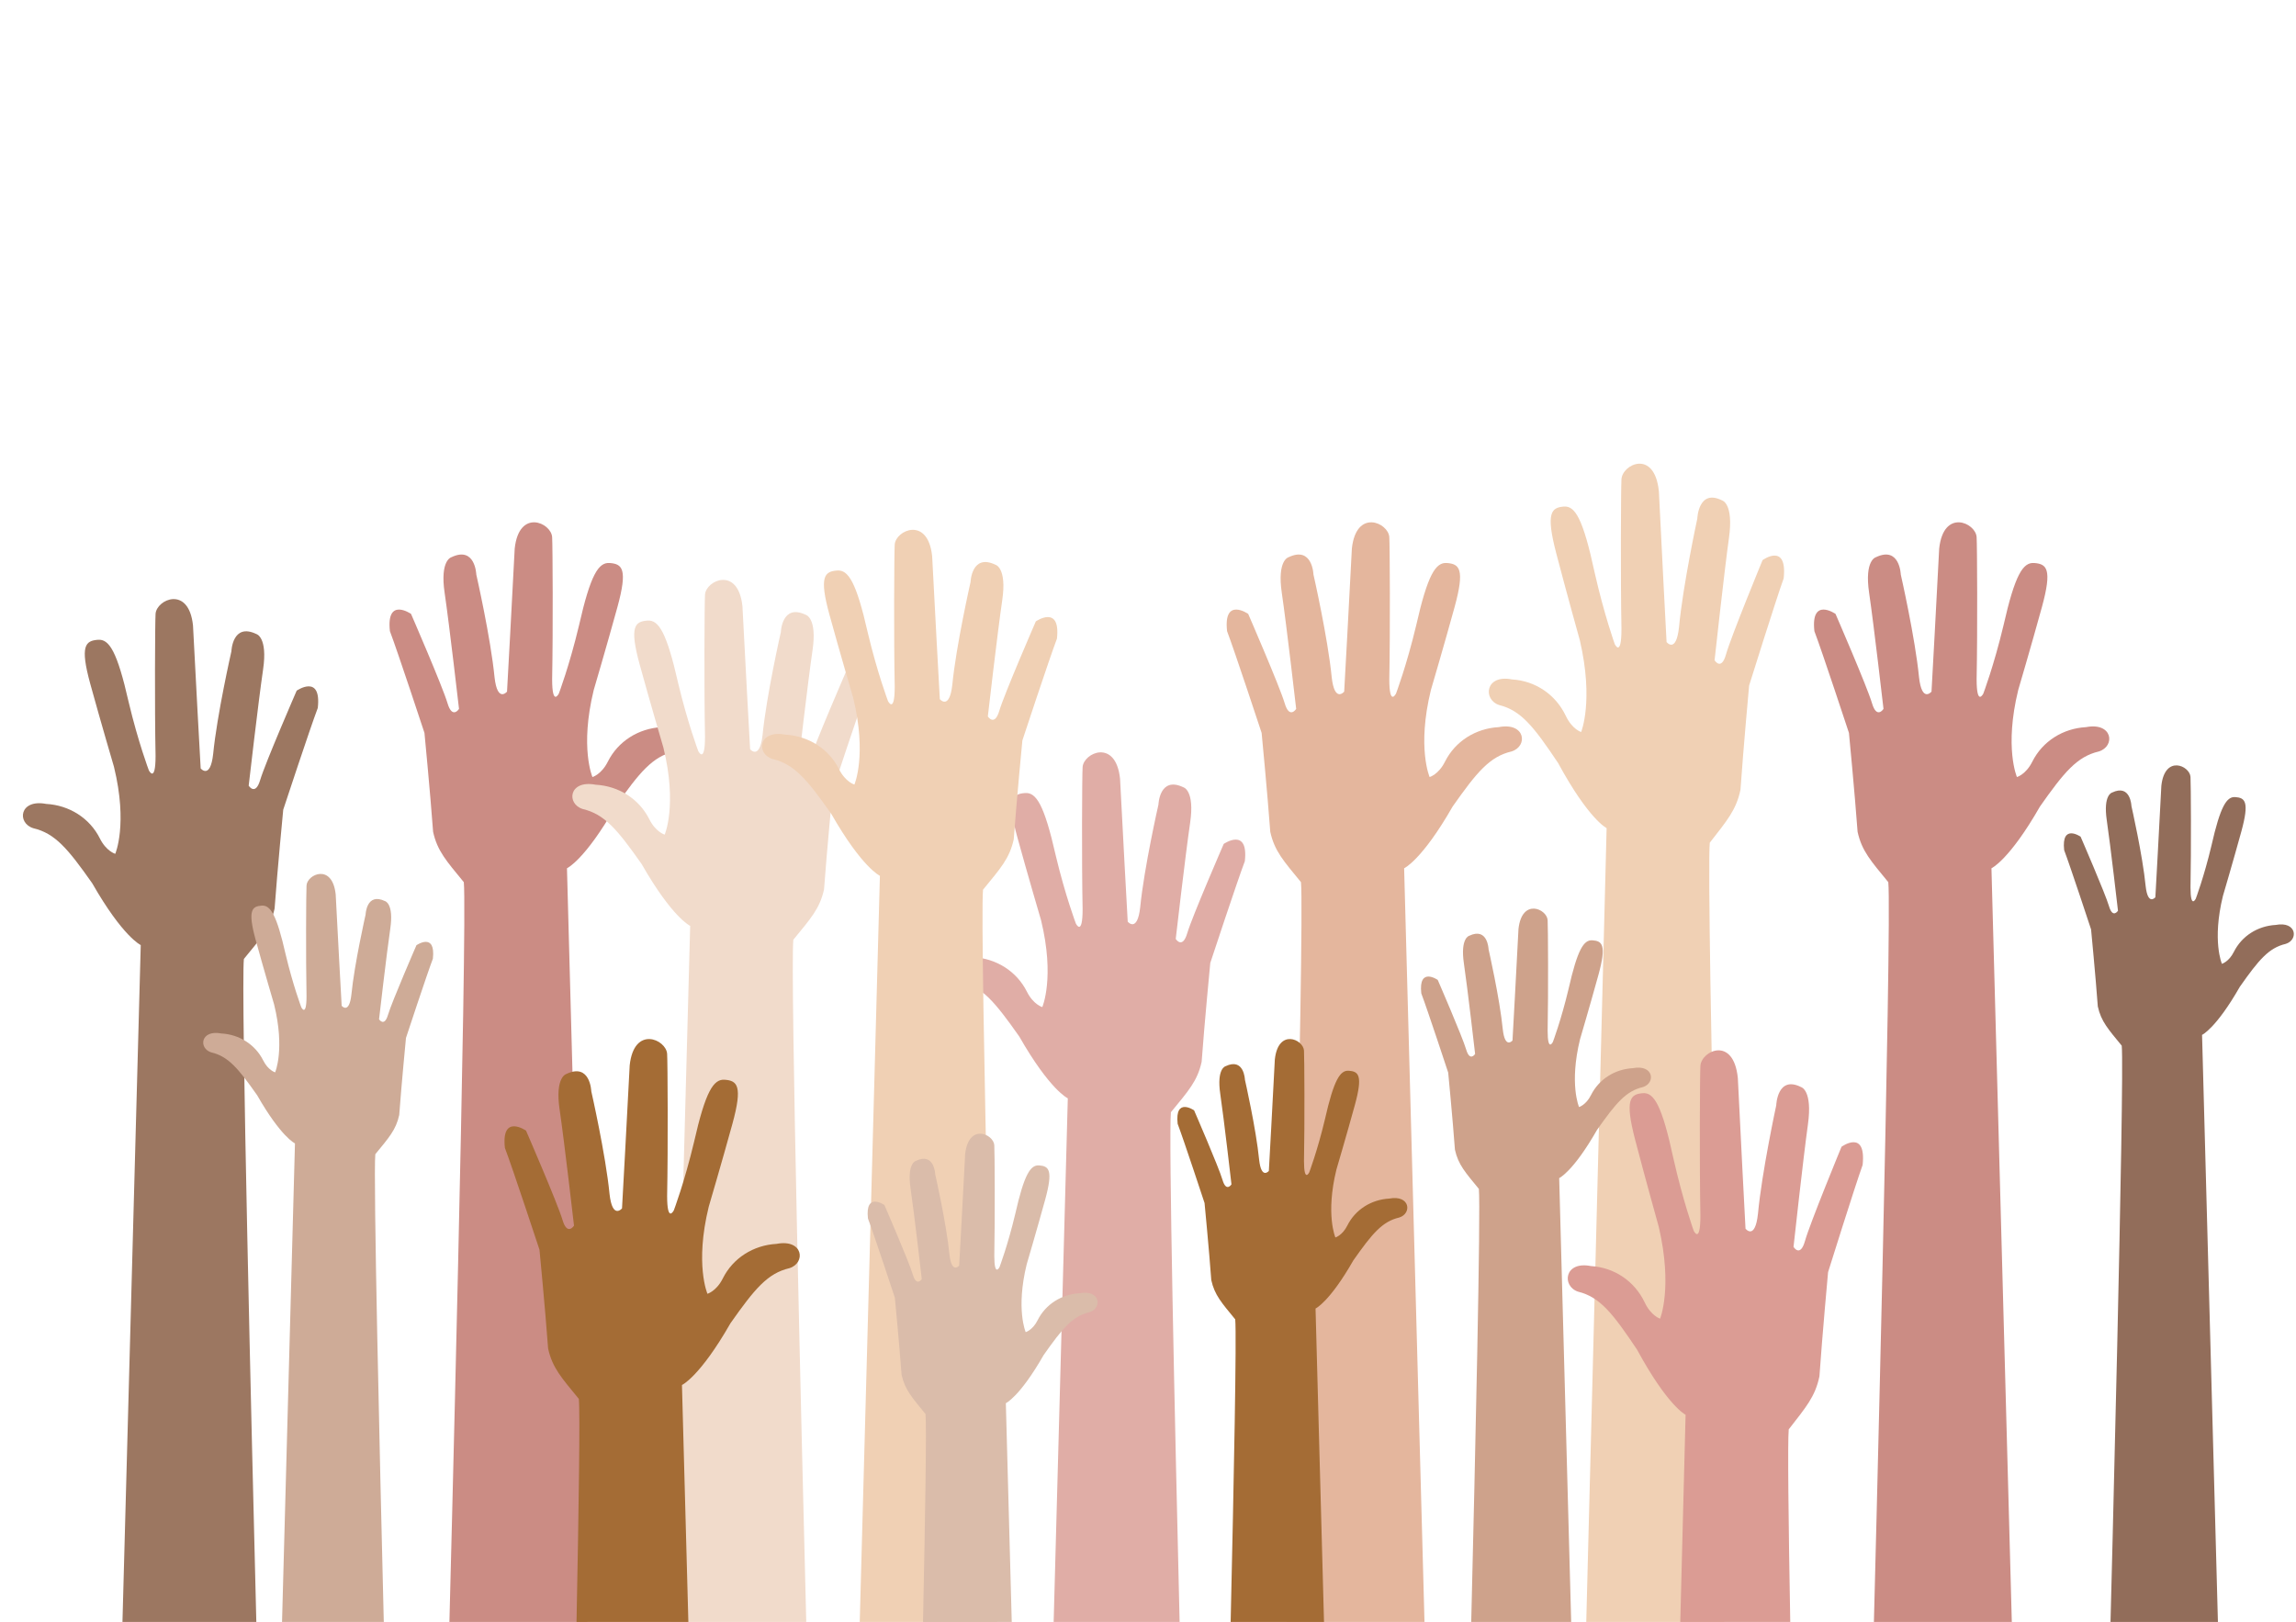
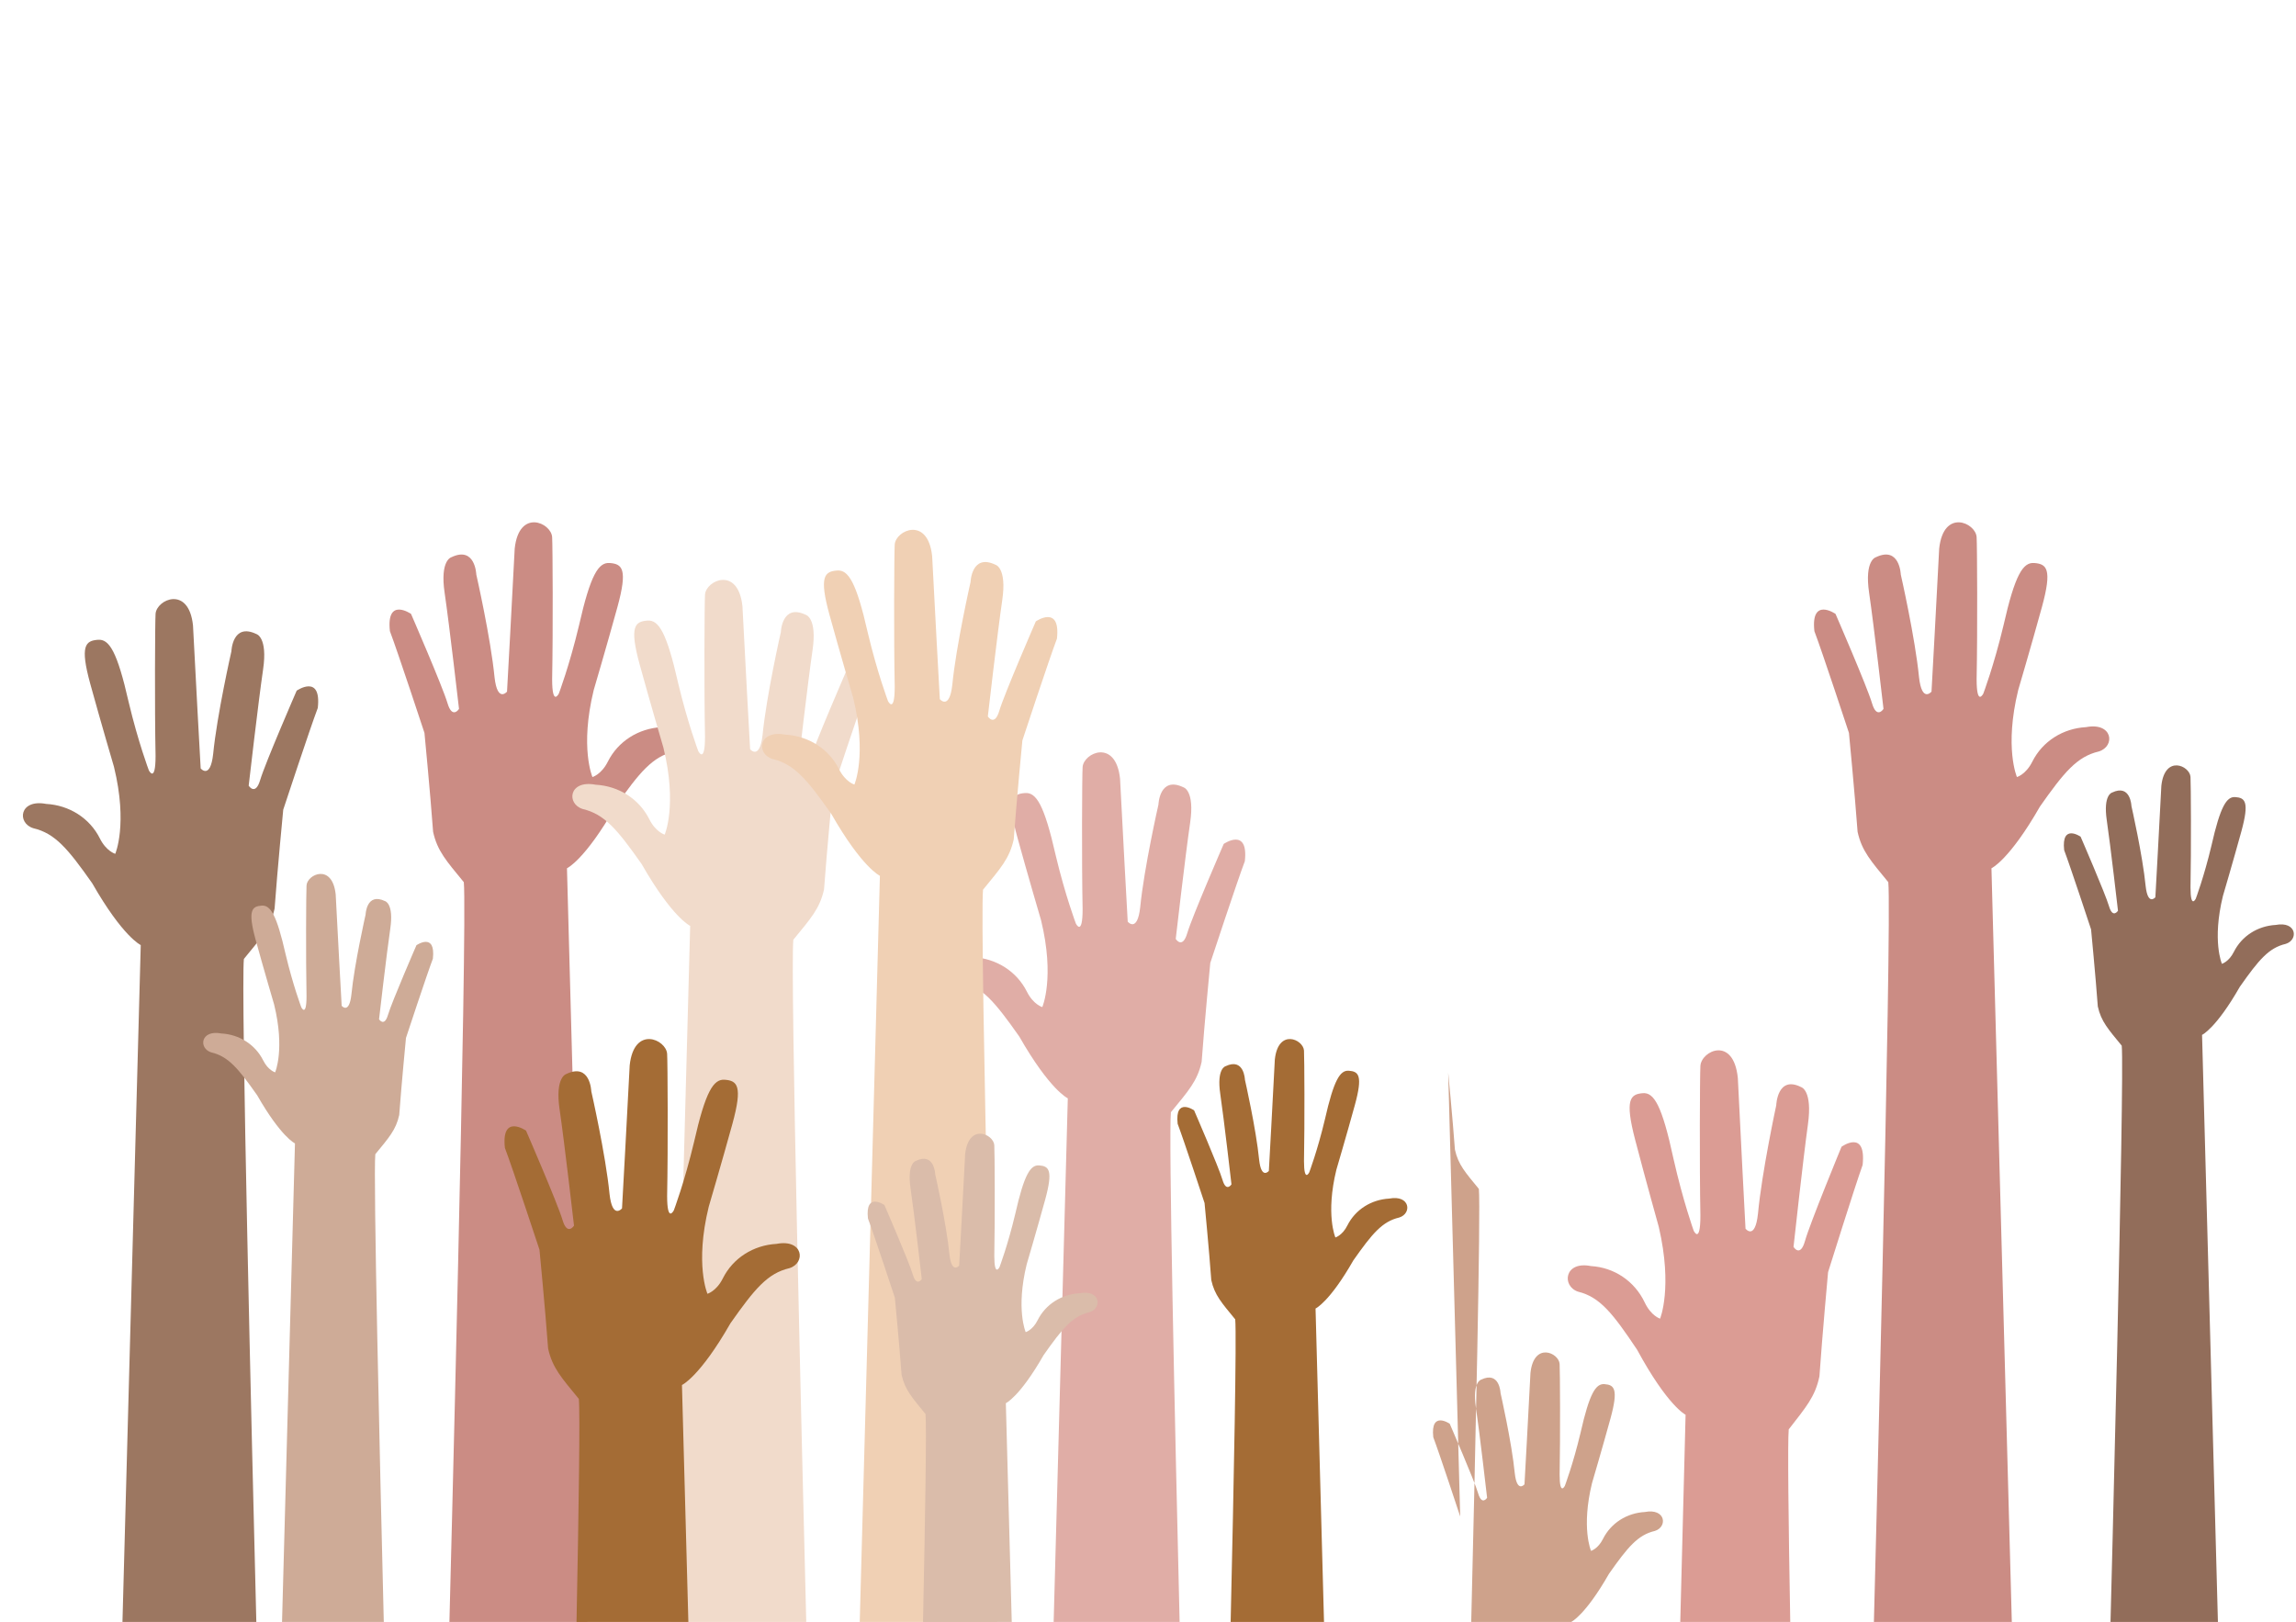
<svg xmlns="http://www.w3.org/2000/svg" id="Layer_1" viewBox="0 0 2384 1684">
  <defs>
    <style>.cls-1{fill:none;}.cls-2{fill:#f1dbcb;}.cls-3{fill:#e4b69d;}.cls-4{fill:#f0d0b4;}.cls-5{fill:#926d5a;}.cls-6{fill:#9c7761;}.cls-7{fill:#ceab97;}.cls-8{fill:#cea28b;}.cls-9{fill:#cb8c84;}.cls-10{fill:#dabcaa;}.cls-11{fill:#db9c94;}.cls-12{fill:#e0ada6;}.cls-13{fill:#a46c35;}</style>
  </defs>
  <path class="cls-9" d="M2088.92,1684l-21.14-782.5s18.48-8.35,50.38-64.16c25.25-35.88,38.54-51.82,61.13-57.14,17.27-5.32,14.61-30.56-13.29-25.25-23.92,1.33-45.18,14.62-55.81,35.88-6.64,13.29-15.95,15.95-15.95,15.95,0,0-13.29-30.56,1.33-90.36,0,0,13.62-46.18,24.58-86.04,10.96-39.87,4.98-44.85-7.97-45.84-11.63-.9-19.93,11.96-31.89,64.78-9.97,41.86-20.93,70.76-20.93,70.76,0,0-6.98,13.95-6.98-14.95,1-49.83,.57-139,0-147.5-1-14.95-34.38-29.9-38.87,11.96-1.99,40.86-7.97,148.5-7.97,148.5,0,0-9.97,11.96-12.96-14.95-3.99-40.86-18.94-106.64-18.94-106.64,0,0-1-29.9-25.91-17.94,0,0-11.96,2.99-6.98,36.88s14.95,120.59,14.95,120.59c0,0-6.98,10.96-11.96-5.98-4.98-16.94-37.87-92.69-37.87-92.69,0,0-25.91-17.94-21.93,17.94,7.97,20.93,35.88,105.64,35.88,105.64,0,0,5.98,61.79,8.97,102.65,4.38,20.07,13.95,30.4,31.89,52.32,3.99,39.86-14.95,768.09-14.95,768.09h143.18Z" />
  <path class="cls-9" d="M609.84,1684l-21.14-782.5s18.48-8.35,50.38-64.16c25.25-35.88,38.54-51.82,61.13-57.14,17.27-5.32,14.61-30.56-13.29-25.25-23.92,1.33-45.18,14.62-55.81,35.88-6.64,13.29-15.95,15.95-15.95,15.95,0,0-13.29-30.56,1.33-90.36,0,0,13.62-46.18,24.58-86.04,10.96-39.87,4.98-44.85-7.97-45.84-11.63-.9-19.93,11.96-31.89,64.78-9.97,41.86-20.93,70.76-20.93,70.76,0,0-6.98,13.95-6.98-14.95,1-49.83,.57-139,0-147.5-1-14.95-34.38-29.9-38.87,11.96-1.99,40.86-7.97,148.5-7.97,148.5,0,0-9.97,11.96-12.96-14.95-3.99-40.86-18.94-106.64-18.94-106.64,0,0-1-29.9-25.91-17.94,0,0-11.96,2.99-6.98,36.88,4.98,33.89,14.95,120.59,14.95,120.59,0,0-6.98,10.96-11.96-5.98-4.98-16.94-37.87-92.69-37.87-92.69,0,0-25.91-17.94-21.93,17.94,7.97,20.93,35.88,105.64,35.88,105.64,0,0,5.98,61.79,8.97,102.65,4.39,20.07,13.95,30.4,31.89,52.32,3.99,39.87-14.95,768.09-14.95,768.09h143.18Z" />
-   <path class="cls-3" d="M1479.09,1684l-21.14-782.5s18.48-8.35,50.38-64.16c25.25-35.88,38.54-51.82,61.13-57.14,17.27-5.32,14.61-30.56-13.29-25.25-23.92,1.33-45.18,14.62-55.81,35.88-6.64,13.29-15.95,15.95-15.95,15.95,0,0-13.29-30.56,1.33-90.36,0,0,13.62-46.18,24.58-86.04s4.98-44.85-7.97-45.84c-11.63-.9-19.93,11.96-31.89,64.78-9.97,41.86-20.93,70.76-20.93,70.76,0,0-6.98,13.95-6.98-14.95,1-49.83,.57-139,0-147.5-1-14.95-34.38-29.9-38.87,11.96-1.99,40.86-7.97,148.5-7.97,148.5,0,0-9.97,11.96-12.96-14.95-3.99-40.86-18.94-106.64-18.94-106.64,0,0-1-29.9-25.91-17.94,0,0-11.96,2.99-6.98,36.88,4.98,33.89,14.95,120.59,14.95,120.59,0,0-6.98,10.96-11.96-5.98-4.98-16.94-37.87-92.69-37.87-92.69,0,0-25.91-17.94-21.93,17.94,7.97,20.93,35.88,105.64,35.88,105.64,0,0,5.98,61.79,8.97,102.65,4.38,20.07,13.95,30.4,31.89,52.32,3.99,39.86-14.95,768.09-14.95,768.09h143.18Z" />
  <path class="cls-6" d="M34.63,859.92c22.59,5.32,35.88,21.26,61.13,57.14,31.89,55.81,50.38,64.16,50.38,64.16l-18.99,702.79h139c-4.78-190.1-16.09-656.69-12.92-688.37,17.94-21.93,27.51-32.25,31.89-52.32,2.99-40.86,8.97-102.65,8.97-102.65,0,0,27.91-84.71,35.88-105.64,3.99-35.88-21.93-17.94-21.93-17.94,0,0-32.89,75.74-37.87,92.69-4.98,16.94-11.96,5.98-11.96,5.98,0,0,9.97-86.71,14.95-120.59,4.98-33.89-6.98-36.88-6.98-36.88-24.92-11.96-25.91,17.94-25.91,17.94,0,0-14.95,65.78-18.94,106.64-2.99,26.91-12.96,14.95-12.96,14.95,0,0-5.98-107.64-7.97-148.5-4.48-41.86-37.87-26.91-38.87-11.96-.57,8.5-1,97.67,0,147.5,0,28.9-6.98,14.95-6.98,14.95,0,0-10.96-28.9-20.93-70.76-11.96-52.82-20.26-65.68-31.89-64.78-12.96,1-18.94,5.98-7.97,45.84,10.96,39.87,24.58,86.04,24.58,86.04,14.62,59.8,1.33,90.36,1.33,90.36,0,0-9.3-2.66-15.95-15.95-10.63-21.26-31.89-34.55-55.81-35.88-27.91-5.31-30.56,19.93-13.29,25.25Z" />
  <path class="cls-2" d="M605.12,839.99c22.59,5.32,35.88,21.26,61.13,57.14,31.89,55.81,50.38,64.16,50.38,64.16l-19.52,722.72h140.04c-4.42-174.91-16.71-675.45-13.42-708.31,17.94-21.93,27.51-32.25,31.89-52.32,2.99-40.86,8.97-102.65,8.97-102.65,0,0,27.91-84.71,35.88-105.64,3.99-35.88-21.93-17.94-21.93-17.94,0,0-32.89,75.74-37.87,92.69-4.98,16.94-11.96,5.98-11.96,5.98,0,0,9.97-86.71,14.95-120.59,4.98-33.89-6.98-36.88-6.98-36.88-24.92-11.96-25.91,17.94-25.91,17.94,0,0-14.95,65.78-18.94,106.64-2.99,26.91-12.96,14.95-12.96,14.95,0,0-5.98-107.64-7.97-148.5-4.48-41.86-37.87-26.91-38.87-11.96-.57,8.5-1,97.67,0,147.5,0,28.9-6.98,14.95-6.98,14.95,0,0-10.96-28.9-20.93-70.76-11.96-52.82-20.26-65.68-31.89-64.78-12.96,1-18.94,5.98-7.97,45.84s24.58,86.04,24.58,86.04c14.62,59.8,1.33,90.36,1.33,90.36,0,0-9.3-2.66-15.95-15.95-10.63-21.26-31.89-34.55-55.81-35.88-27.91-5.31-30.56,19.93-13.29,25.25Z" />
  <path class="cls-12" d="M997.22,1019.06c22.59,5.31,35.88,21.26,61.13,57.13,31.89,55.81,50.38,64.16,50.38,64.16l-14.69,543.64h130.79c-5.17-216.19-11.48-504.56-9.02-529.23,17.94-21.93,27.51-32.25,31.89-52.32,2.99-40.86,8.97-102.65,8.97-102.65,0,0,27.91-84.71,35.88-105.64,3.99-35.88-21.93-17.94-21.93-17.94,0,0-32.89,75.74-37.87,92.69-4.98,16.94-11.96,5.98-11.96,5.98,0,0,9.97-86.71,14.95-120.59,4.98-33.89-6.98-36.88-6.98-36.88-24.92-11.96-25.91,17.94-25.91,17.94,0,0-14.95,65.78-18.94,106.64-2.99,26.91-12.96,14.95-12.96,14.95,0,0-5.98-107.64-7.97-148.5-4.48-41.86-37.87-26.91-38.87-11.96-.57,8.5-1,97.67,0,147.5,0,28.9-6.98,14.95-6.98,14.95,0,0-10.96-28.9-20.93-70.76-11.96-52.82-20.26-65.68-31.89-64.78-12.96,1-18.94,5.98-7.97,45.84,10.96,39.86,24.58,86.04,24.58,86.04,14.62,59.8,1.33,90.36,1.33,90.36,0,0-9.3-2.65-15.95-15.95-10.63-21.26-31.89-34.55-55.81-35.88-27.91-5.32-30.56,19.93-13.29,25.25Z" />
  <path class="cls-4" d="M802.11,788.01c22.59,5.31,35.88,21.26,61.13,57.14,31.89,55.81,50.38,64.16,50.38,64.16l-20.93,774.7h142.77c-2.02-78.39-18.49-722.85-14.75-760.29,17.94-21.93,27.51-32.25,31.89-52.32,2.99-40.86,8.97-102.65,8.97-102.65,0,0,27.91-84.71,35.88-105.64,3.99-35.88-21.93-17.94-21.93-17.94,0,0-32.89,75.74-37.87,92.69-4.98,16.94-11.96,5.98-11.96,5.98,0,0,9.97-86.71,14.95-120.59,4.98-33.89-6.98-36.88-6.98-36.88-24.92-11.96-25.91,17.94-25.91,17.94,0,0-14.95,65.78-18.94,106.64-2.99,26.91-12.96,14.95-12.96,14.95,0,0-5.98-107.64-7.97-148.5-4.48-41.86-37.87-26.91-38.87-11.96-.57,8.5-1,97.67,0,147.5,0,28.9-6.98,14.95-6.98,14.95,0,0-10.96-28.9-20.93-70.76-11.96-52.82-20.26-65.68-31.89-64.78-12.96,1-18.94,5.98-7.97,45.84,10.96,39.87,24.58,86.04,24.58,86.04,14.62,59.8,1.33,90.36,1.33,90.36,0,0-9.3-2.66-15.95-15.95-10.63-21.26-31.89-34.55-55.81-35.88-27.91-5.32-30.56,19.93-13.29,25.25Z" />
-   <path class="cls-4" d="M1647.06,1684l21.14-824.21s-18.48-8.79-50.38-67.58c-25.25-37.79-38.54-54.58-61.13-60.18-17.27-5.6-14.61-32.2,13.29-26.6,23.92,1.4,45.18,15.39,55.81,37.79,6.64,14,15.95,16.8,15.95,16.8,0,0,13.29-32.19-1.33-95.17,0,0-13.62-48.64-24.58-90.63-10.96-41.99-4.98-47.24,7.97-48.29,11.63-.94,19.93,12.6,31.89,68.23,9.97,44.09,20.93,74.53,20.93,74.53,0,0,6.98,14.7,6.98-15.75-1-52.49-.57-146.41,0-155.36,1-15.75,34.38-31.49,38.87,12.6,1.99,43.04,7.97,156.41,7.97,156.41,0,0,9.97,12.6,12.96-15.75,3.99-43.04,18.94-112.32,18.94-112.32,0,0,1-31.49,25.91-18.9,0,0,11.96,3.15,6.98,38.84-4.98,35.69-14.95,127.02-14.95,127.02,0,0,6.98,11.55,11.96-6.3,4.98-17.85,37.87-97.63,37.87-97.63,0,0,25.91-18.9,21.93,18.9-7.97,22.04-35.88,111.27-35.88,111.27,0,0-5.98,65.08-8.97,108.12-4.38,21.14-13.95,32.02-31.89,55.11-3.99,41.99,14.95,809.03,14.95,809.03h-143.18Z" />
  <path class="cls-11" d="M1638.68,1341.12c22.59,5.6,35.88,22.39,61.13,60.18,31.89,58.79,50.38,67.58,50.38,67.58l-5.52,215.13h114.2c-1.88-106.11-2.81-187.08-1.59-199.95,17.94-23.09,27.51-33.97,31.89-55.11,2.99-43.04,8.97-108.13,8.97-108.13,0,0,27.91-89.23,35.88-111.27,3.99-37.79-21.93-18.9-21.93-18.9,0,0-32.89,79.78-37.87,97.63-4.98,17.85-11.96,6.3-11.96,6.3,0,0,9.97-91.32,14.95-127.02,4.98-35.69-6.98-38.84-6.98-38.84-24.92-12.59-25.91,18.9-25.91,18.9,0,0-14.95,69.29-18.94,112.32-2.99,28.35-12.96,15.75-12.96,15.75,0,0-5.98-113.37-7.97-156.41-4.48-44.09-37.87-28.34-38.87-12.6-.57,8.95-1,102.88,0,155.36,0,30.44-6.98,15.74-6.98,15.74,0,0-10.96-30.44-20.93-74.53-11.96-55.64-20.26-69.18-31.89-68.24-12.96,1.05-18.94,6.3-7.97,48.29,10.96,41.99,24.58,90.63,24.58,90.63,14.62,62.99,1.33,95.18,1.33,95.18,0,0-9.3-2.8-15.95-16.8-10.63-22.4-31.89-36.39-55.81-37.79-27.91-5.6-30.56,21-13.29,26.6Z" />
  <path class="cls-7" d="M219.41,1092.66c17.6,4.14,27.95,16.56,47.62,44.51,24.84,43.47,39.24,49.97,39.24,49.97l-13.42,496.86h105.65c-4.12-167.09-11.03-463.43-8.8-485.63,13.97-17.08,21.43-25.12,24.84-40.76,2.33-31.83,6.99-79.96,6.99-79.96,0,0,21.73-65.98,27.95-82.29,3.1-27.95-17.08-13.97-17.08-13.97,0,0-25.62,59-29.5,72.2-3.88,13.2-9.32,4.66-9.32,4.66,0,0,7.76-67.54,11.64-93.94,3.88-26.4-5.43-28.72-5.43-28.72-19.41-9.31-20.18,13.98-20.18,13.98,0,0-11.64,51.24-14.75,83.07-2.33,20.96-10.09,11.64-10.09,11.64,0,0-4.66-83.84-6.21-115.67-3.49-32.61-29.5-20.96-30.28-9.32-.44,6.62-.77,76.08,0,114.9,0,22.51-5.43,11.64-5.43,11.64,0,0-8.54-22.51-16.3-55.12-9.32-41.15-15.78-51.16-24.84-50.46-10.1,.77-14.75,4.66-6.21,35.71,8.54,31.05,19.15,67.02,19.15,67.02,11.39,46.58,1.04,70.38,1.04,70.38,0,0-7.25-2.07-12.42-12.42-8.28-16.56-24.85-26.91-43.48-27.95-21.74-4.14-23.81,15.53-10.35,19.67Z" />
-   <path class="cls-8" d="M1503.71,1113.68s4.66,48.13,6.98,79.96c3.42,15.63,10.87,23.68,24.85,40.76,2.07,20.68-3.79,279.22-7.93,449.6h103.79l-12.45-460.82s14.4-6.5,39.24-49.97c19.67-27.95,30.02-40.37,47.62-44.51,13.45-4.14,11.38-23.81-10.36-19.67-18.63,1.04-35.19,11.39-43.48,27.95-5.17,10.35-12.42,12.42-12.42,12.42,0,0-10.35-23.81,1.04-70.38,0,0,10.61-35.97,19.15-67.02,8.53-31.05,3.88-34.94-6.21-35.71-9.06-.7-15.53,9.32-24.85,50.46-7.76,32.6-16.3,55.12-16.3,55.12,0,0-5.43,10.87-5.43-11.64,.77-38.82,.44-108.28,0-114.9-.78-11.64-26.78-23.29-30.28,9.32-1.55,31.83-6.21,115.67-6.21,115.67,0,0-7.76,9.32-10.09-11.64-3.11-31.83-14.75-83.07-14.75-83.07,0,0-.78-23.29-20.18-13.98,0,0-9.32,2.33-5.43,28.72,3.88,26.4,11.64,93.94,11.64,93.94,0,0-5.43,8.54-9.31-4.66-3.89-13.2-29.5-72.2-29.5-72.2,0,0-20.18-13.98-17.08,13.97,6.21,16.3,27.95,82.29,27.95,82.29Z" />
+   <path class="cls-8" d="M1503.71,1113.68s4.66,48.13,6.98,79.96c3.42,15.63,10.87,23.68,24.85,40.76,2.07,20.68-3.79,279.22-7.93,449.6h103.79s14.4-6.5,39.24-49.97c19.67-27.95,30.02-40.37,47.62-44.51,13.45-4.14,11.38-23.81-10.36-19.67-18.63,1.04-35.19,11.39-43.48,27.95-5.17,10.35-12.42,12.42-12.42,12.42,0,0-10.35-23.81,1.04-70.38,0,0,10.61-35.97,19.15-67.02,8.53-31.05,3.88-34.94-6.21-35.71-9.06-.7-15.53,9.32-24.85,50.46-7.76,32.6-16.3,55.12-16.3,55.12,0,0-5.43,10.87-5.43-11.64,.77-38.82,.44-108.28,0-114.9-.78-11.64-26.78-23.29-30.28,9.32-1.55,31.83-6.21,115.67-6.21,115.67,0,0-7.76,9.32-10.09-11.64-3.11-31.83-14.75-83.07-14.75-83.07,0,0-.78-23.29-20.18-13.98,0,0-9.32,2.33-5.43,28.72,3.88,26.4,11.64,93.94,11.64,93.94,0,0-5.43,8.54-9.31-4.66-3.89-13.2-29.5-72.2-29.5-72.2,0,0-20.18-13.98-17.08,13.97,6.21,16.3,27.95,82.29,27.95,82.29Z" />
  <path class="cls-5" d="M2302.93,1684l-16.47-609.53s14.4-6.5,39.24-49.97c19.67-27.95,30.02-40.37,47.62-44.51,13.45-4.14,11.38-23.81-10.36-19.67-18.63,1.04-35.19,11.39-43.48,27.95-5.17,10.35-12.42,12.42-12.42,12.42,0,0-10.35-23.81,1.04-70.38,0,0,10.61-35.97,19.15-67.02,8.53-31.05,3.88-34.94-6.21-35.71-9.06-.7-15.53,9.32-24.85,50.46-7.76,32.6-16.3,55.12-16.3,55.12,0,0-5.43,10.87-5.43-11.64,.77-38.82,.44-108.28,0-114.9-.78-11.64-26.78-23.29-30.28,9.32-1.55,31.83-6.21,115.67-6.21,115.67,0,0-7.76,9.32-10.09-11.64-3.11-31.83-14.75-83.07-14.75-83.07,0,0-.78-23.29-20.18-13.98,0,0-9.32,2.33-5.43,28.72,3.88,26.4,11.64,93.94,11.64,93.94,0,0-5.43,8.54-9.31-4.66-3.89-13.2-29.5-72.2-29.5-72.2,0,0-20.18-13.98-17.08,13.97,6.21,16.3,27.95,82.29,27.95,82.29,0,0,4.66,48.13,6.98,79.96,3.42,15.63,10.87,23.68,24.85,40.76,3.11,31.05-11.65,598.3-11.65,598.3h111.53Z" />
  <path class="cls-13" d="M1250.73,1249.1s4.66,48.13,6.98,79.96c3.42,15.63,10.87,23.68,24.85,40.76,1.57,15.65-1.4,167.43-4.74,314.18h96.94l-8.79-325.41s14.4-6.5,39.24-49.97c19.67-27.95,30.02-40.37,47.62-44.51,13.45-4.14,11.38-23.81-10.36-19.67-18.63,1.04-35.19,11.39-43.48,27.95-5.17,10.35-12.42,12.42-12.42,12.42,0,0-10.35-23.81,1.04-70.38,0,0,10.61-35.97,19.15-67.02,8.53-31.05,3.88-34.94-6.21-35.71-9.06-.7-15.53,9.32-24.85,50.46-7.76,32.6-16.3,55.12-16.3,55.12,0,0-5.43,10.87-5.43-11.64,.77-38.82,.44-108.28,0-114.9-.78-11.64-26.78-23.29-30.28,9.32-1.55,31.83-6.21,115.67-6.21,115.67,0,0-7.76,9.32-10.09-11.64-3.11-31.83-14.75-83.07-14.75-83.07,0,0-.78-23.29-20.18-13.98,0,0-9.32,2.33-5.43,28.72,3.88,26.4,11.64,93.94,11.64,93.94,0,0-5.43,8.54-9.31-4.66-3.89-13.2-29.5-72.2-29.5-72.2,0,0-20.18-13.98-17.08,13.97,6.21,16.3,27.95,82.29,27.95,82.29Z" />
  <path class="cls-10" d="M929.15,1347.38s4.66,48.13,6.99,79.96c3.41,15.63,10.87,23.68,24.84,40.76,1.21,12.12-.3,105.98-2.59,215.9h92.14l-6.14-227.12s14.4-6.5,39.24-49.97c19.67-27.95,30.02-40.37,47.62-44.51,13.45-4.14,11.38-23.81-10.35-19.67-18.63,1.04-35.2,11.39-43.48,27.95-5.17,10.35-12.42,12.42-12.42,12.42,0,0-10.35-23.81,1.04-70.38,0,0,10.61-35.97,19.15-67.02,8.54-31.05,3.88-34.94-6.21-35.71-9.06-.7-15.53,9.32-24.84,50.46-7.76,32.6-16.3,55.12-16.3,55.12,0,0-5.43,10.87-5.43-11.64,.77-38.82,.44-108.28,0-114.9-.78-11.64-26.78-23.29-30.28,9.32-1.55,31.83-6.21,115.67-6.21,115.67,0,0-7.76,9.32-10.09-11.64-3.11-31.83-14.75-83.07-14.75-83.07,0,0-.77-23.29-20.18-13.98,0,0-9.32,2.33-5.43,28.72,3.88,26.4,11.64,93.94,11.64,93.94,0,0-5.43,8.54-9.32-4.66-3.88-13.2-29.5-72.2-29.5-72.2,0,0-20.18-13.98-17.08,13.97,6.21,16.3,27.95,82.29,27.95,82.29Z" />
  <path class="cls-13" d="M560.15,1297.44s5.98,61.79,8.97,102.65c4.38,20.07,13.95,30.4,31.89,52.32,1.39,13.86,0,110.88-2.39,231.59h116.13l-6.65-246s18.48-8.35,50.38-64.16c25.25-35.88,38.54-51.82,61.13-57.13,17.27-5.32,14.61-30.57-13.29-25.25-23.92,1.33-45.18,14.61-55.81,35.88-6.64,13.29-15.95,15.95-15.95,15.95,0,0-13.29-30.56,1.33-90.36,0,0,13.62-46.18,24.58-86.04,10.96-39.87,4.98-44.85-7.97-45.84-11.63-.9-19.93,11.96-31.89,64.78-9.97,41.86-20.93,70.76-20.93,70.76,0,0-6.98,13.95-6.98-14.95,1-49.83,.57-139.01,0-147.5-1-14.95-34.38-29.9-38.87,11.96-1.99,40.86-7.97,148.5-7.97,148.5,0,0-9.97,11.96-12.96-14.95-3.99-40.86-18.94-106.64-18.94-106.64,0,0-1-29.9-25.91-17.94,0,0-11.96,2.99-6.98,36.88,4.98,33.89,14.95,120.59,14.95,120.59,0,0-6.98,10.96-11.96-5.98s-37.87-92.69-37.87-92.69c0,0-25.91-17.94-21.93,17.94,7.97,20.93,35.88,105.64,35.88,105.64Z" />
  <rect class="cls-1" width="2384" height="1684" />
</svg>